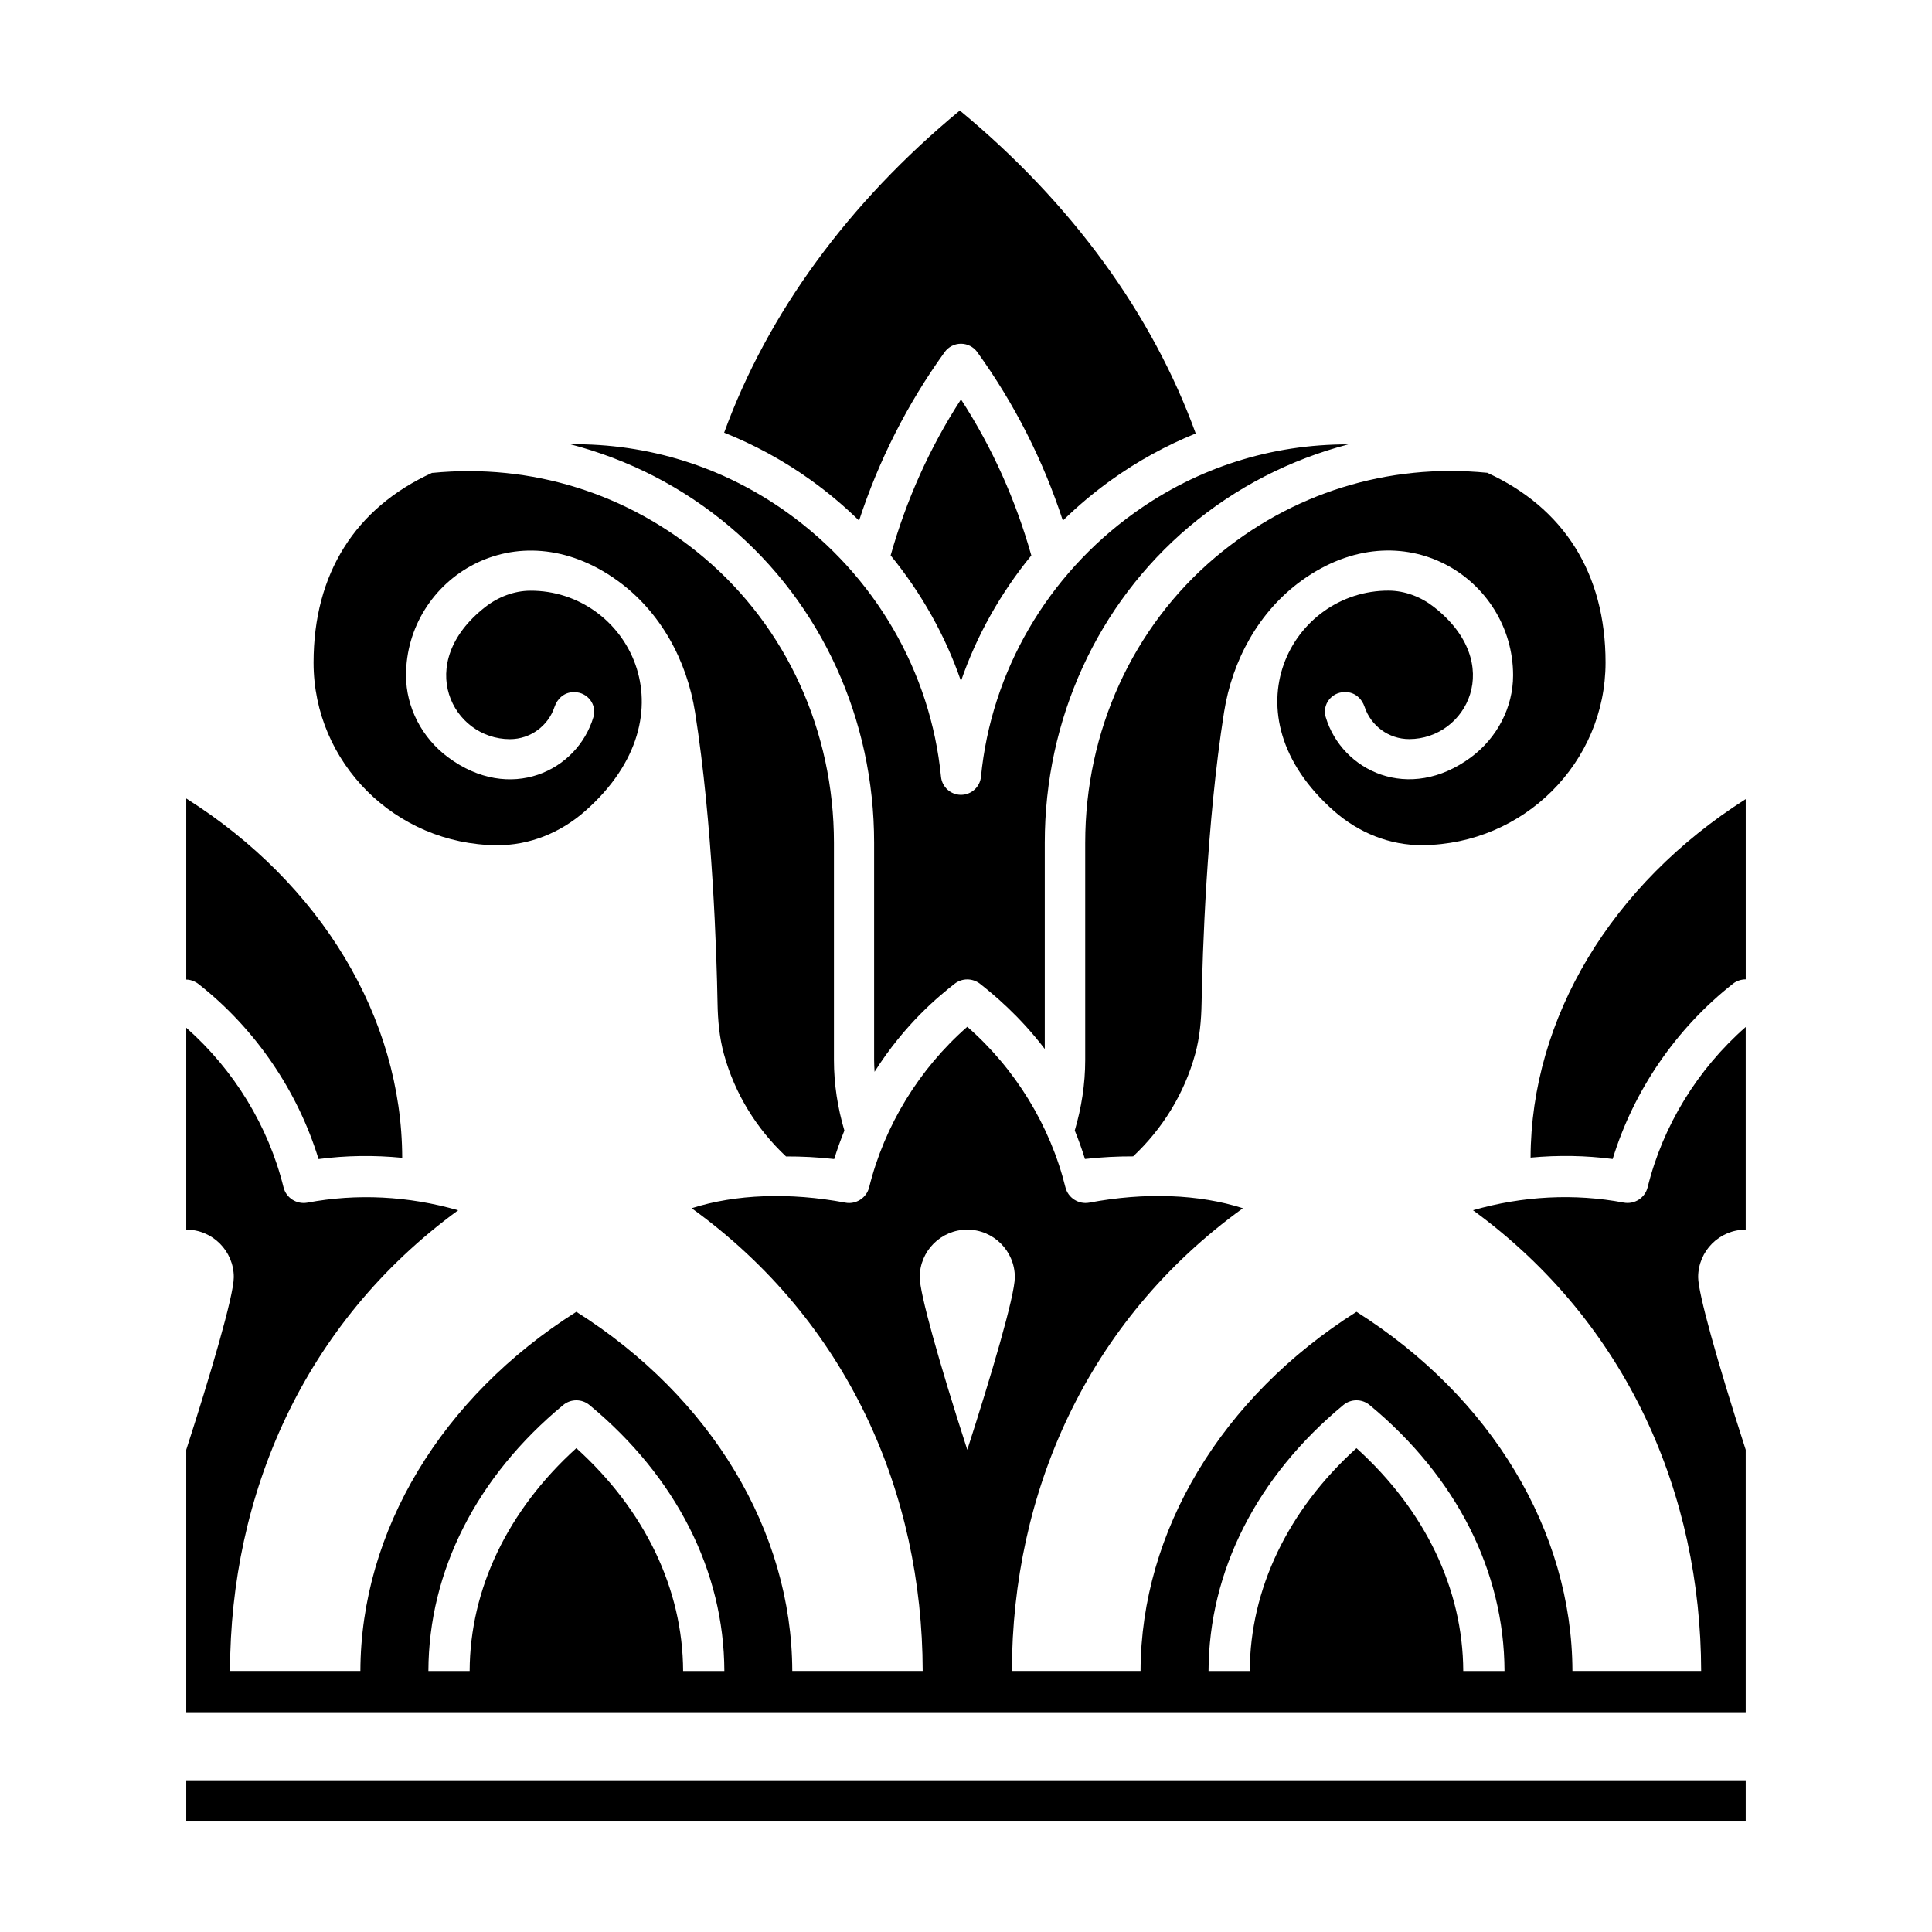
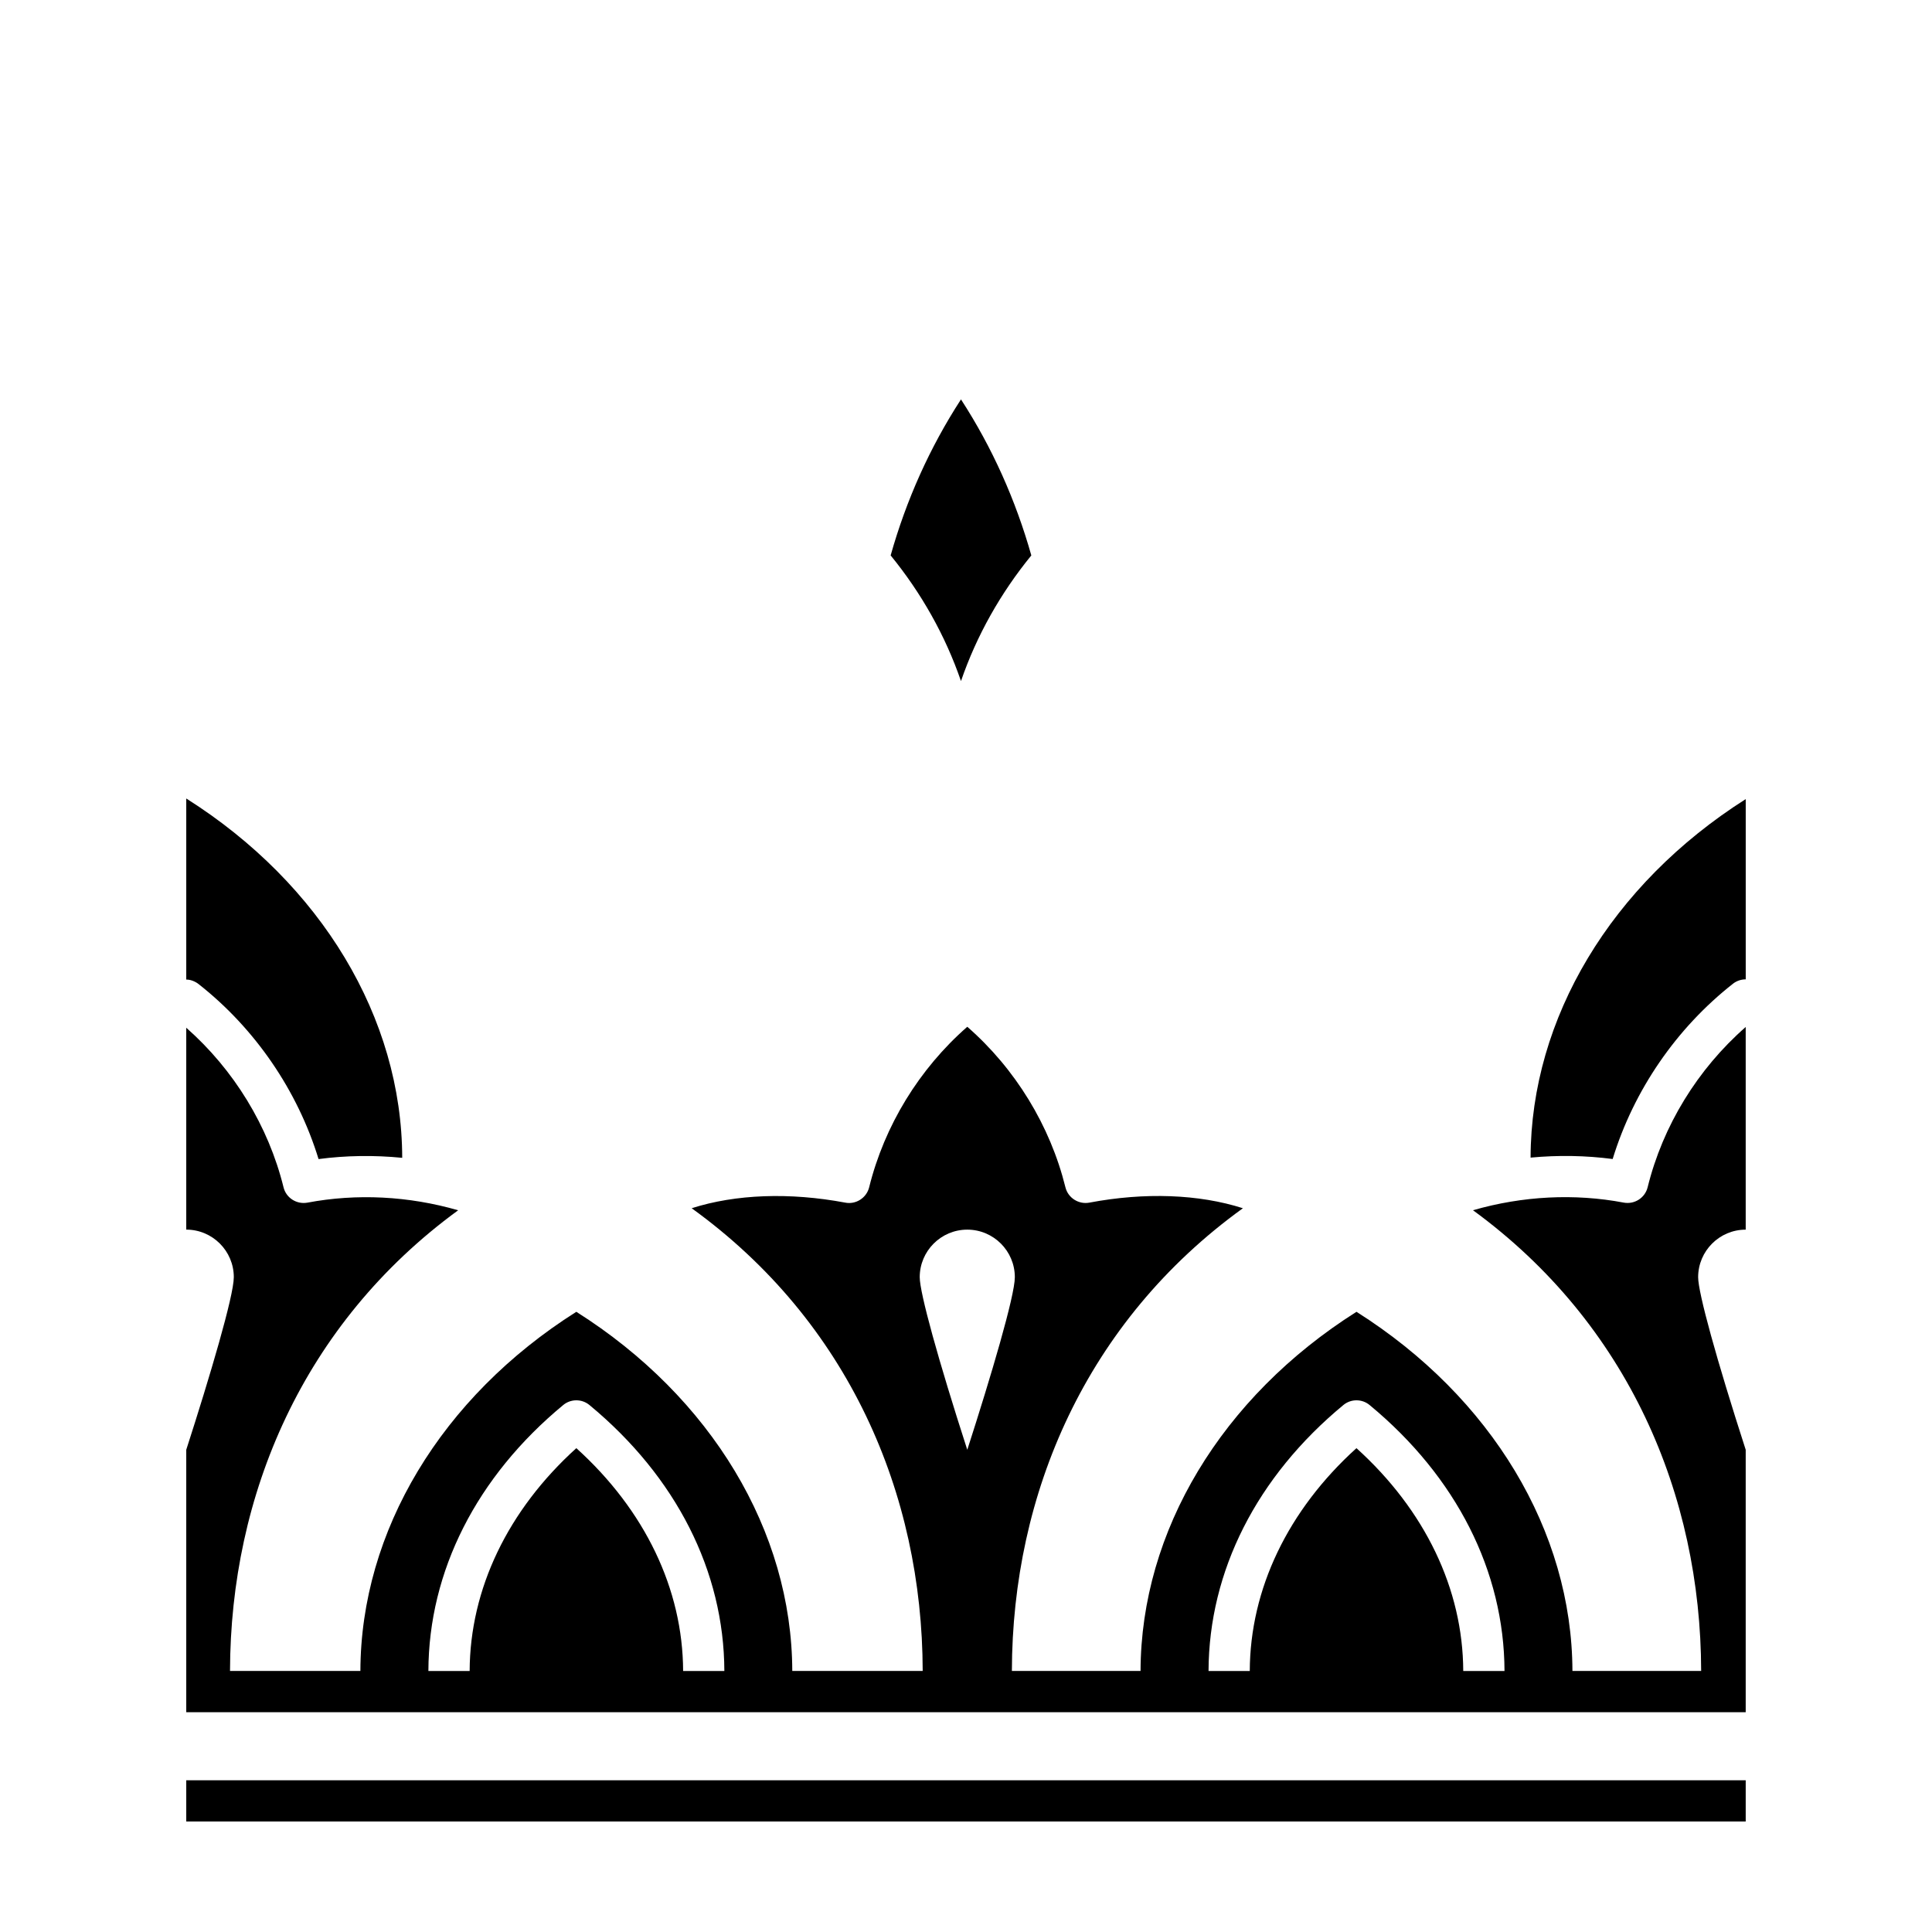
<svg xmlns="http://www.w3.org/2000/svg" fill="#000000" width="800px" height="800px" version="1.1" viewBox="144 144 512 512">
  <g>
-     <path d="m371.66 281.96c5.211-15.949 12.801-30.938 22.688-44.656 1.004-1.387 2.609-2.207 4.316-2.207s3.316 0.82 4.316 2.207c9.891 13.719 17.477 28.711 22.688 44.656 3.934-3.84 8.172-7.422 12.711-10.676 7.098-5.098 14.645-9.215 22.496-12.41-11.473-31.629-32.883-61.082-62.512-85.586-29.57 24.441-50.957 53.812-62.457 85.371 8.047 3.219 15.781 7.41 23.043 12.621 4.539 3.258 8.777 6.836 12.711 10.68z" />
    <path d="m580.64 458.64c-0.695 2.816-3.477 4.586-6.316 4.066-13.047-2.473-26.812-1.77-39.969 2.019 41.172 30.062 60.371 75.5 60.469 122.1h-34.113c-0.105-37.059-21.461-72.57-57.227-95.184-35.766 22.617-57.121 58.125-57.227 95.184h-34.098c0.098-46.914 19.59-92.559 61.223-122.63-11.645-3.727-25.98-4.273-40.719-1.48-2.805 0.516-5.617-1.246-6.312-4.062-4.047-16.34-13.254-31.402-26.008-42.547-12.746 11.148-21.965 26.215-26.008 42.543-0.699 2.82-3.523 4.613-6.324 4.062-14.742-2.766-29.066-2.242-40.711 1.484 41.637 30.062 61.133 75.711 61.223 122.63h-34.562c-0.105-37.059-21.461-72.57-57.227-95.184-35.766 22.617-57.129 58.125-57.227 95.184h-34.551c0.098-46.594 19.301-92.027 60.461-122.09-13.145-3.789-26.902-4.488-39.961-2.019-2.84 0.508-5.629-1.25-6.316-4.066-4-16.219-13.156-31.156-25.781-42.289v53.5c6.949 0 12.602 5.652 12.602 12.602 0 4.953-6.293 26.191-12.602 45.742v69.547h413.27v-69.547c-7.699-23.836-12.605-41.594-12.605-45.734 0-6.949 5.652-12.602 12.605-12.602v-53.707c-12.738 11.152-21.969 26.172-25.988 42.48zm-180.3 11.227c6.949 0 12.602 5.652 12.602 12.602 0 4.953-6.293 26.191-12.602 45.742-7.703-23.84-12.605-41.598-12.605-45.742 0-6.949 5.652-12.602 12.605-12.602zm-75.305 116.96c-0.086-21.703-10.117-42.617-28.301-59.051-18.168 16.434-28.191 37.348-28.273 59.051h-10.934c0.086-26.461 12.766-51.484 35.727-70.477 2.016-1.672 4.949-1.672 6.961 0 22.969 19 35.656 44.023 35.746 70.477zm206.74 0c-0.086-21.703-10.117-42.617-28.301-59.051-18.168 16.434-28.191 37.348-28.273 59.051h-10.926c0.09-26.465 12.762-51.484 35.727-70.477 2.016-1.672 4.949-1.672 6.961 0 22.969 18.992 35.656 44.02 35.746 70.477z" />
    <path d="m549.62 450.78c7.344-0.691 14.645-0.559 21.754 0.371 5.57-18.199 16.863-34.66 31.887-46.457v-0.004c0.953-0.746 2.152-1.152 3.371-1.152h0.004v-47.77c-35.625 22.621-56.918 58.055-57.016 95.012z" />
-     <path d="m380.03 291.19c8.125 9.961 14.484 21.207 18.641 33.301 4.156-12.098 10.516-23.34 18.641-33.297-4.144-14.672-10.348-28.562-18.641-41.352-8.297 12.785-14.496 26.668-18.641 41.348z" />
+     <path d="m380.03 291.19c8.125 9.961 14.484 21.207 18.641 33.301 4.156-12.098 10.516-23.34 18.641-33.297-4.144-14.672-10.348-28.562-18.641-41.352-8.297 12.785-14.496 26.668-18.641 41.348" />
    <path d="m196.79 404.92c14.863 11.73 26.082 28.137 31.629 46.246 7.238-0.957 14.691-1.066 22.172-0.332-0.086-37.07-21.445-72.598-57.219-95.219l-0.012 0.004v47.973c1.668-0.004 3.059 0.996 3.43 1.328z" />
-     <path d="m375.65 367.32v57.586c0 1.047 0.059 2.086 0.121 3.125 8.031-12.727 17.133-20.121 21.199-23.312 1.98-1.559 4.746-1.551 6.746-0.004 3.336 2.621 10.422 8.414 17.16 17.277v-54.672c0-32.688 13.93-63.203 38.23-83.715 12.496-10.543 26.895-17.836 42.219-21.836-20.312-0.051-39.898 6.074-56.734 18.156-23.09 16.57-37.902 42.055-40.621 69.914-0.266 2.727-2.559 4.801-5.297 4.801-2.734 0-5.031-2.082-5.297-4.801-2.731-27.859-17.539-53.344-40.629-69.918-17.078-12.258-36.996-18.418-57.625-18.184 15.355 3.996 29.789 11.301 42.301 21.859 24.297 20.508 38.227 51.027 38.227 83.723z" />
-     <path d="m275.6 367.99c8.688 0.07 16.918-3.289 23.438-9.023 29.277-25.754 11.109-58.562-14.504-58.426-4.316 0.02-8.543 1.668-11.945 4.328-19.156 14.977-8.602 35.016 6.543 35.016 5.492 0 10.168-3.578 11.812-8.52 0.75-2.258 2.641-3.93 5.019-3.93h0.297c3.426 0 5.984 3.301 5.008 6.586-4.273 14.34-22.133 22.887-38.57 10.637-6.832-5.09-11.098-13.16-11.098-21.68 0.012-25.59 29.207-44.473 56.039-25.105 11.359 8.195 18.383 21.07 20.566 34.91 4.66 29.512 5.715 64.125 5.949 77.094 0.082 4.535 0.484 9.062 1.684 13.438 2.902 10.602 8.727 19.902 16.461 27.156 4.035-0.012 8.281 0.176 12.773 0.691 0.781-2.535 1.688-5.055 2.699-7.547-1.777-6.012-2.769-12.281-2.769-18.691v-57.586c0-29.555-12.555-57.102-34.449-75.578-20.152-17.012-45.707-25.004-71.988-22.434l-0.004-0.039c-20.402 9.289-31.465 26.723-31.465 50.324 0.004 26.531 21.723 48.16 48.504 48.379z" />
-     <path d="m431.59 367.32v57.586c0 6.414-0.996 12.688-2.769 18.691 1.012 2.492 1.926 5.012 2.699 7.547 4.484-0.508 8.73-0.699 12.766-0.691 7.734-7.254 13.559-16.555 16.461-27.156 1.199-4.375 1.602-8.902 1.684-13.438 0.238-12.969 1.289-47.578 5.949-77.094 2.188-13.836 9.211-26.711 20.566-34.91 26.832-19.367 56.027-0.48 56.039 25.105 0.004 8.52-4.266 16.59-11.098 21.68-16.438 12.246-34.301 3.703-38.57-10.637-0.977-3.285 1.578-6.586 5.008-6.586h0.297c2.379 0 4.266 1.672 5.019 3.93 1.648 4.949 6.324 8.52 11.812 8.52 15.145 0 25.699-20.035 6.543-35.016-3.402-2.66-7.629-4.301-11.945-4.328-25.613-0.133-43.781 32.676-14.504 58.426 6.519 5.738 14.75 9.098 23.438 9.023 26.781-0.223 48.5-21.844 48.5-48.402 0-23.609-11.059-41.035-31.465-50.324l-0.004 0.039c-26.277-2.57-51.832 5.422-71.988 22.434-21.883 18.496-34.438 46.043-34.438 75.602z" />
    <path d="m193.36 615.79h413.27v10.926h-413.27z" />
  </g>
</svg>